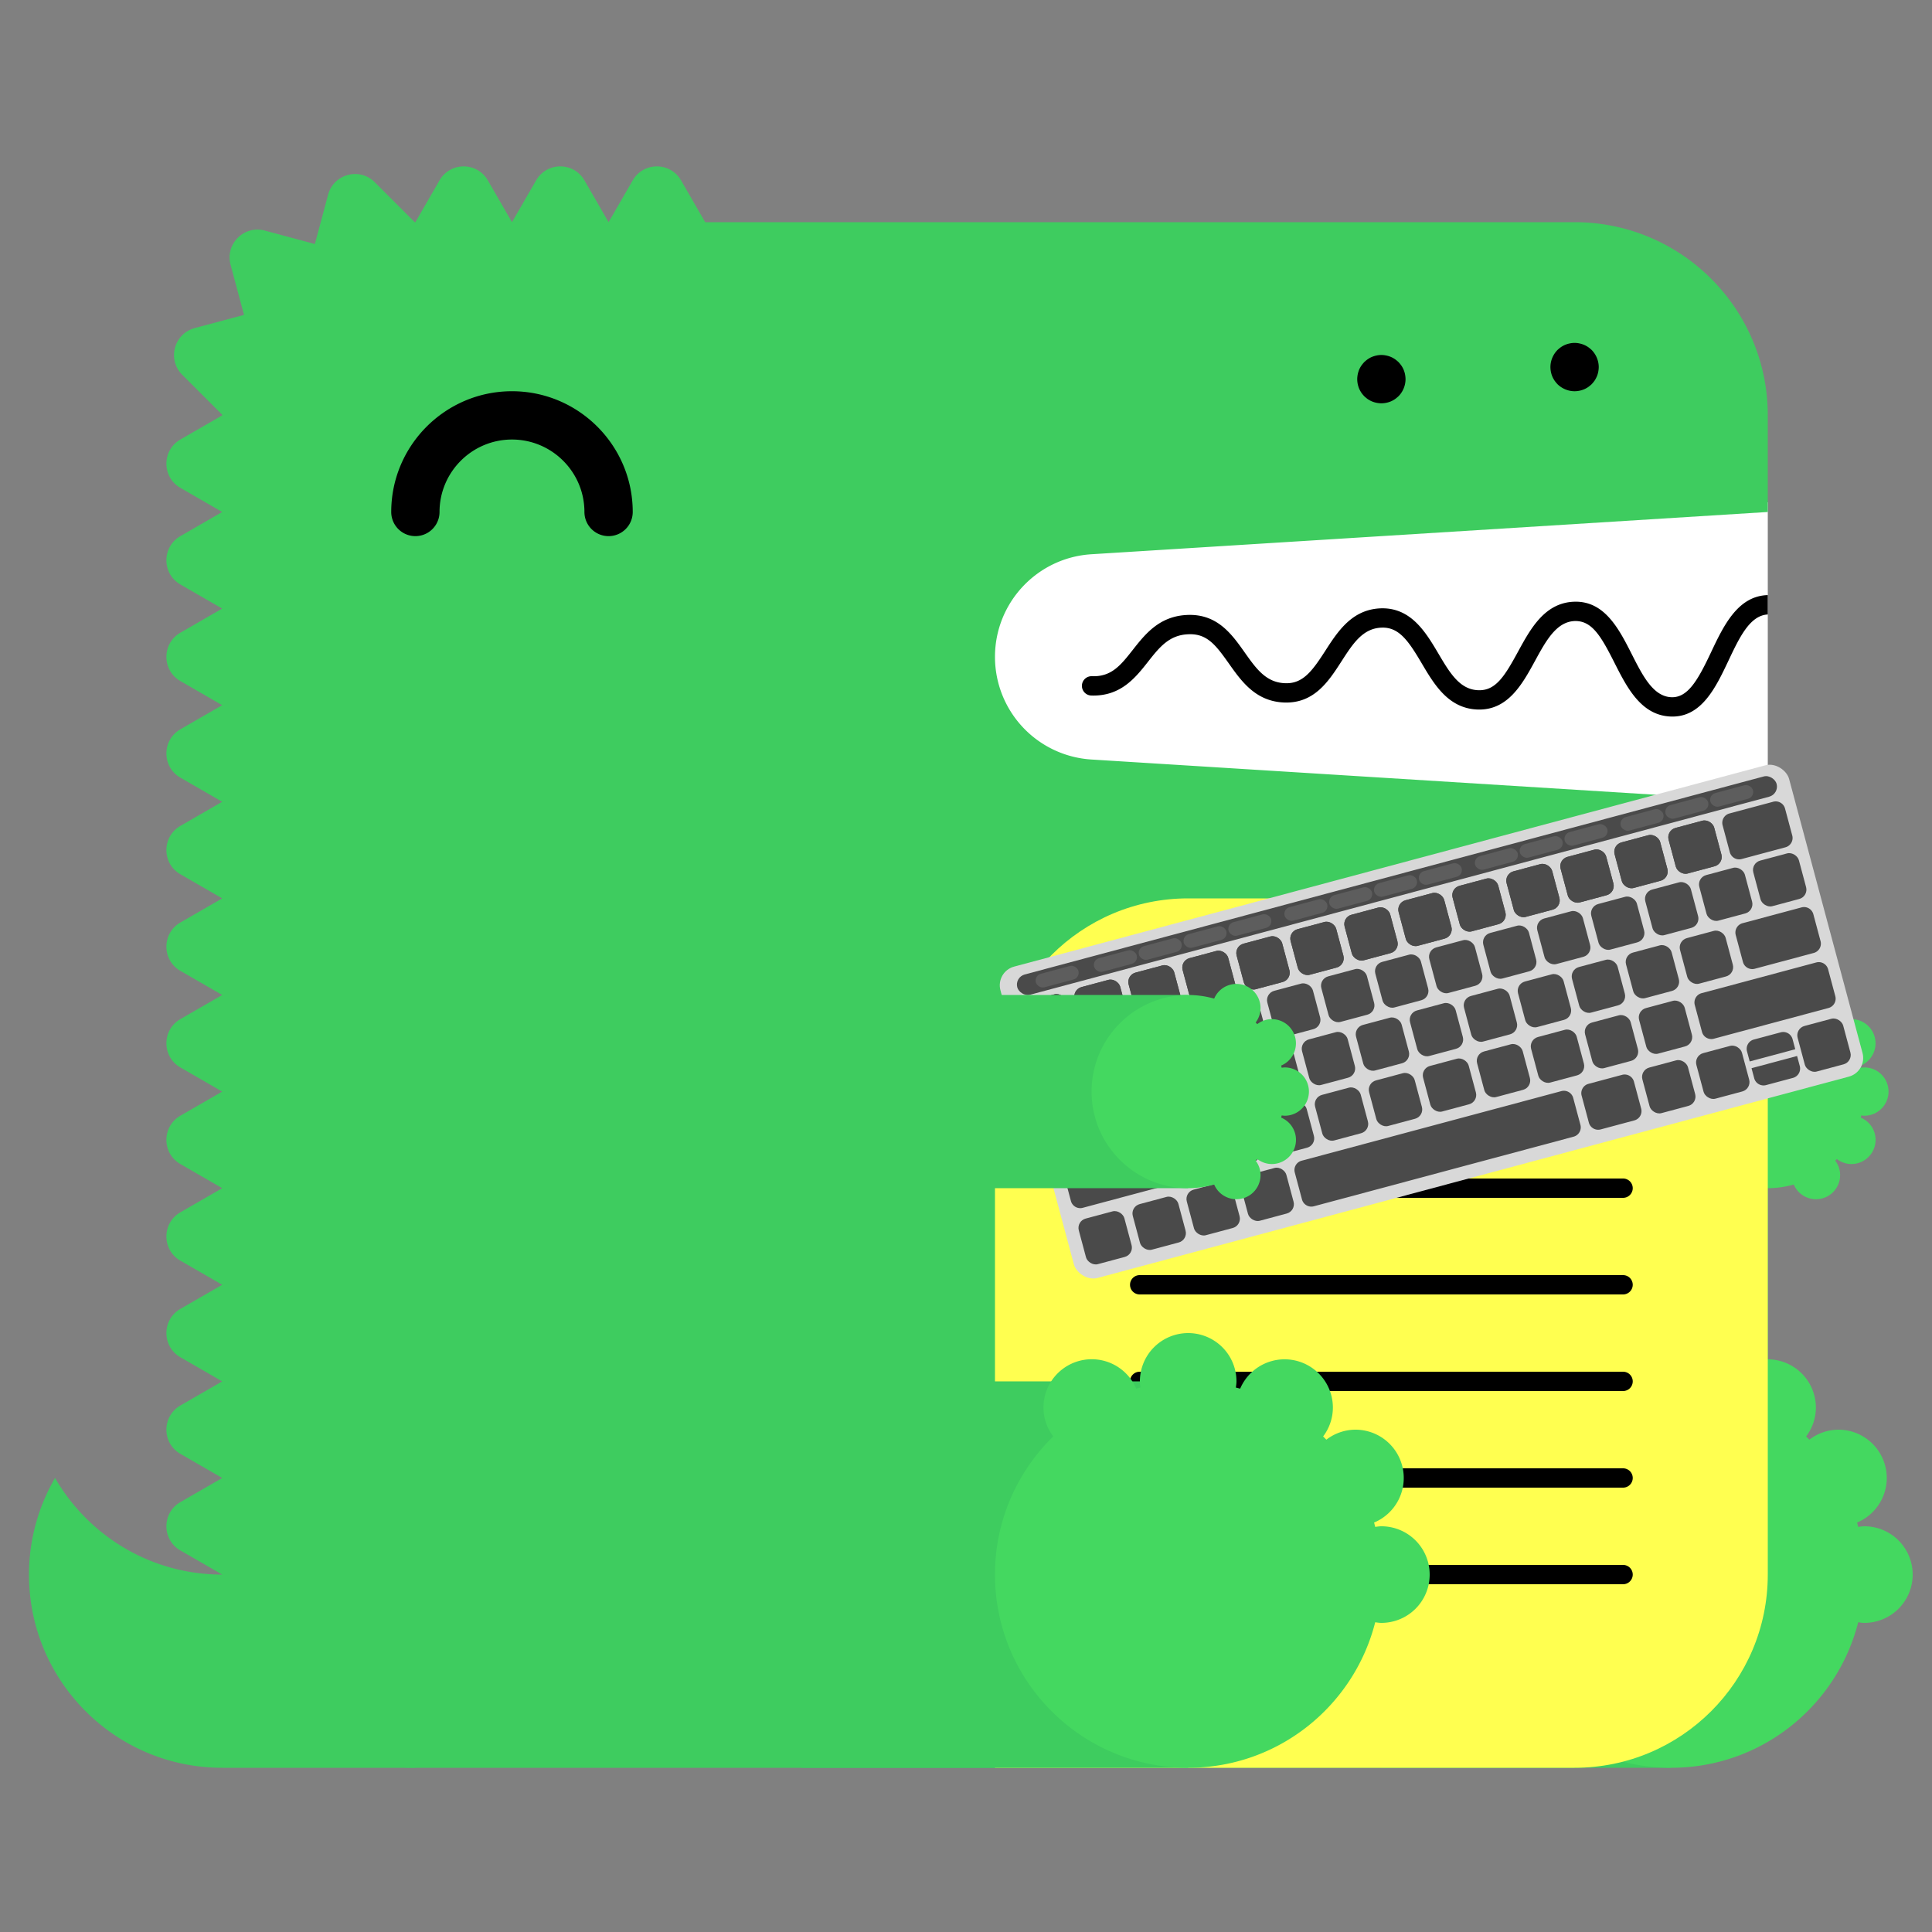
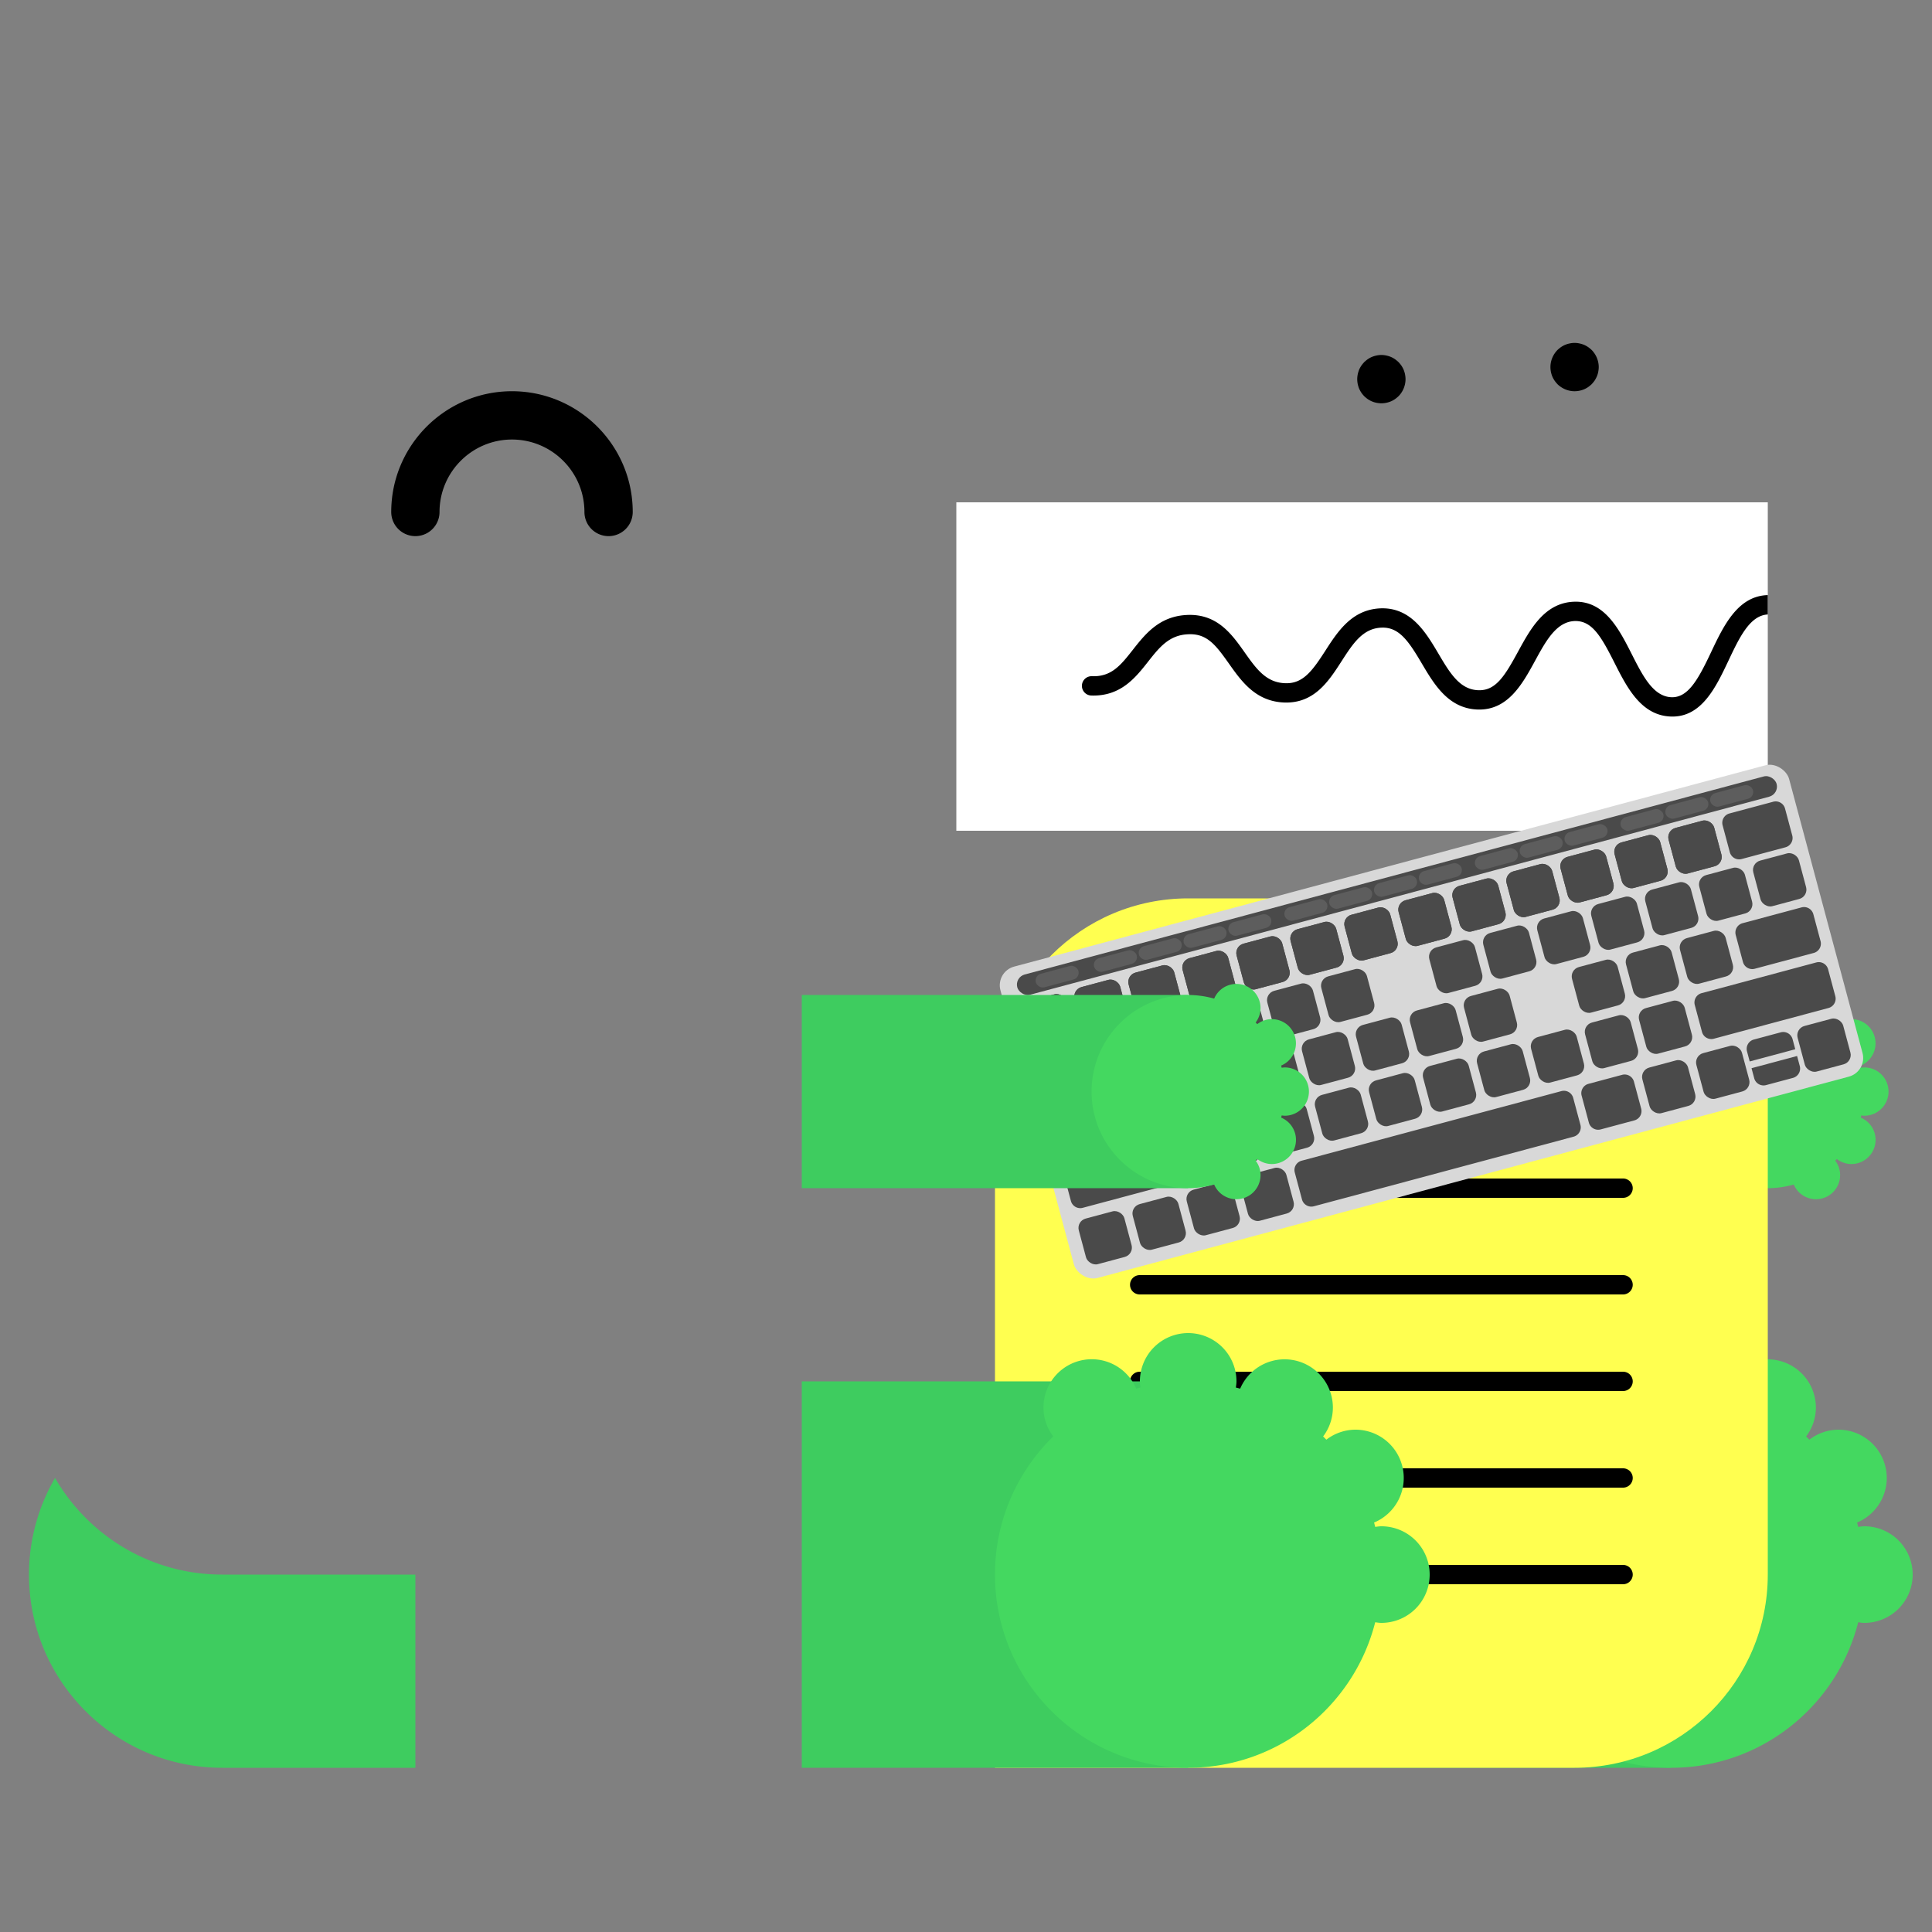
<svg xmlns="http://www.w3.org/2000/svg" xmlns:xlink="http://www.w3.org/1999/xlink" viewBox="0 0 200 200" width="256" height="256">
  <rect x="0" y="0" width="200" height="200" fill="#808080" stroke="none" />
  <defs>
    <path d="M4.883.09v1.08a1 1 0 01-1 1H1a1 1 0 01-1-1V.09h4.883z" id="a" />
    <path d="M4.883.09v1.08a1 1 0 01-1 1H1a1 1 0 01-1-1V.09h4.883z" id="b" />
  </defs>
  <g fill="none" fill-rule="evenodd">
    <path fill="#FFF" d="M99 52h84v34H99z" />
    <path d="M23 163c-7.398 0-13.843-4.027-17.303-10A19.886 19.886 0 003 163c0 11.046 8.954 20 20 20h20v-20H23z" fill="#3ECC5F" />
-     <path d="M112.98 57.376L183 53V43c0-11.046-8.954-20-20-20H73l-2.5-4.33c-1.112-1.925-3.889-1.925-5 0L63 23l-2.5-4.33c-1.111-1.925-3.889-1.925-5 0L53 23l-2.5-4.33c-1.111-1.925-3.889-1.925-5 0L43 23c-.022 0-.042.003-.065.003l-4.142-4.141c-1.57-1.571-4.252-.853-4.828 1.294l-1.369 5.104-5.192-1.392c-2.148-.575-4.111 1.389-3.535 3.536l1.39 5.193-5.102 1.367c-2.148.576-2.867 3.259-1.296 4.83l4.142 4.142c0 .021-.003.042-.003.064l-4.33 2.5c-1.925 1.111-1.925 3.889 0 5L23 53l-4.33 2.5c-1.925 1.111-1.925 3.889 0 5L23 63l-4.33 2.5c-1.925 1.111-1.925 3.889 0 5L23 73l-4.33 2.5c-1.925 1.111-1.925 3.889 0 5L23 83l-4.33 2.5c-1.925 1.111-1.925 3.889 0 5L23 93l-4.33 2.5c-1.925 1.111-1.925 3.889 0 5L23 103l-4.33 2.5c-1.925 1.111-1.925 3.889 0 5L23 113l-4.33 2.5c-1.925 1.111-1.925 3.889 0 5L23 123l-4.33 2.5c-1.925 1.111-1.925 3.889 0 5L23 133l-4.33 2.5c-1.925 1.111-1.925 3.889 0 5L23 143l-4.33 2.5c-1.925 1.111-1.925 3.889 0 5L23 153l-4.33 2.5c-1.925 1.111-1.925 3.889 0 5L23 163c0 11.046 8.954 20 20 20h120c11.046 0 20-8.954 20-20V83l-70.02-4.376A10.645 10.645 0 01103 68c0-5.621 4.37-10.273 9.98-10.624" fill="#3ECC5F" />
    <path fill="#3ECC5F" d="M143 183h30v-40h-30z" />
    <path d="M193 158c-.219 0-.428.037-.639.064-.038-.15-.074-.301-.116-.451A5 5 0 00190.32 148a4.96 4.96 0 00-3.016 1.036 26.531 26.531 0 00-.335-.336 4.955 4.955 0 001.011-2.987 5 5 0 00-9.599-1.959c-.148-.042-.297-.077-.445-.115.027-.211.064-.42.064-.639a5 5 0 00-5-5 5 5 0 00-5 5c0 .219.037.428.064.639-.148.038-.297.073-.445.115a4.998 4.998 0 00-9.599 1.959c0 1.125.384 2.151 1.011 2.987-3.717 3.632-6.031 8.693-6.031 14.3 0 11.046 8.954 20 20 20 9.339 0 17.16-6.41 19.361-15.064.211.027.42.064.639.064a5 5 0 005-5 5 5 0 00-5-5" fill="#44D860" />
    <path fill="#3ECC5F" d="M153 123h30v-20h-30z" />
    <path d="M193 115.5a2.5 2.5 0 100-5c-.109 0-.214.019-.319.032-.02-.075-.037-.15-.058-.225a2.501 2.501 0 00-.963-4.807c-.569 0-1.088.197-1.508.518a6.653 6.653 0 00-.168-.168c.314-.417.506-.931.506-1.494a2.5 2.5 0 00-4.8-.979A9.987 9.987 0 00183 103c-5.522 0-10 4.478-10 10s4.478 10 10 10c.934 0 1.833-.138 2.69-.377a2.5 2.5 0 004.8-.979c0-.563-.192-1.077-.506-1.494.057-.055.113-.111.168-.168.42.321.939.518 1.508.518a2.5 2.5 0 00.963-4.807c.021-.074.038-.15.058-.225.105.013.21.032.319.032" fill="#44D860" />
    <path d="M63 55.5a2.5 2.5 0 01-2.5-2.5c0-4.136-3.364-7.5-7.5-7.5s-7.5 3.364-7.5 7.5a2.5 2.5 0 11-5 0c0-6.893 5.607-12.5 12.5-12.5S65.5 46.107 65.5 53a2.5 2.5 0 01-2.5 2.5" fill="#000" />
    <path d="M103 183h60c11.046 0 20-8.954 20-20V93h-60c-11.046 0-20 8.954-20 20v70z" fill="#FFFF50" />
    <path d="M168.02 124h-50.04a1 1 0 110-2h50.04a1 1 0 110 2m0 20h-50.04a1 1 0 110-2h50.04a1 1 0 110 2m0 20h-50.04a1 1 0 110-2h50.04a1 1 0 110 2m0-49.814h-50.04a1 1 0 110-2h50.04a1 1 0 110 2m0 19.814h-50.04a1 1 0 110-2h50.04a1 1 0 110 2m0 20h-50.04a1 1 0 110-2h50.04a1 1 0 110 2M183 61.611c-.012 0-.022-.006-.034-.005-3.09.105-4.552 3.196-5.842 5.923-1.346 2.85-2.387 4.703-4.093 4.647-1.889-.068-2.969-2.202-4.113-4.46-1.314-2.594-2.814-5.536-5.963-5.426-3.046.104-4.513 2.794-5.807 5.167-1.377 2.528-2.314 4.065-4.121 3.994-1.927-.07-2.951-1.805-4.136-3.813-1.321-2.236-2.848-4.75-5.936-4.664-2.994.103-4.465 2.385-5.763 4.4-1.373 2.13-2.335 3.428-4.165 3.351-1.973-.07-2.992-1.51-4.171-3.177-1.324-1.873-2.816-3.993-5.895-3.89-2.928.1-4.399 1.97-5.696 3.618-1.232 1.564-2.194 2.802-4.229 2.724a1 1 0 00-.072 2c3.017.101 4.545-1.8 5.872-3.487 1.177-1.496 2.193-2.787 4.193-2.855 1.926-.082 2.829 1.115 4.195 3.045 1.297 1.834 2.769 3.914 5.731 4.021 3.103.104 4.596-2.215 5.918-4.267 1.182-1.834 2.202-3.417 4.15-3.484 1.793-.067 2.769 1.35 4.145 3.681 1.297 2.197 2.766 4.686 5.787 4.796 3.125.108 4.634-2.62 5.949-5.035 1.139-2.088 2.214-4.06 4.119-4.126 1.793-.042 2.728 1.595 4.111 4.33 1.292 2.553 2.757 5.445 5.825 5.556l.169.003c3.064 0 4.518-3.075 5.805-5.794 1.139-2.41 2.217-4.68 4.067-4.773v-2z" fill="#000" />
    <path fill="#3ECC5F" d="M83 183h40v-40H83z" />
    <g transform="rotate(-15 433.487 -340.892)">
      <rect fill="#D8D8D8" x=".046" y=".014" width="84.522" height="33.367" rx="2" />
      <g transform="translate(1 20.75)" fill="#4A4A4A">
        <rect x="15.818" y=".339" width="4.883" height="4.883" rx="1" />
        <rect x="21.605" y=".339" width="4.883" height="4.883" rx="1" />
        <rect x="27.392" y=".339" width="4.883" height="4.883" rx="1" />
        <rect x="33.179" y=".339" width="4.883" height="4.883" rx="1" />
        <rect x="38.966" y=".339" width="4.883" height="4.883" rx="1" />
        <rect x="44.753" y=".339" width="4.883" height="4.883" rx="1" />
        <rect x="50.54" y=".339" width="4.883" height="4.883" rx="1" />
        <rect x="56.327" y=".339" width="4.883" height="4.883" rx="1" />
        <rect x="62.114" y=".339" width="4.883" height="4.883" rx="1" />
        <path d="M1.447.34h12.286a1 1 0 011 1v2.882a1 1 0 01-1 1H1.447a1 1 0 01-1-1V1.339a1 1 0 011-1zm67.634 0h12.287a1 1 0 011 1v2.882a1 1 0 01-1 1H69.08a1 1 0 01-1-1V1.339a1 1 0 011-1z" />
      </g>
      <g transform="translate(1 9)" fill="#4A4A4A">
        <path d="M1.447.404h4.69a1 1 0 011 1v2.882a1 1 0 01-1 1h-4.69a1 1 0 01-1-1V1.404a1 1 0 011-1z" />
        <rect x="8.042" y=".404" width="4.883" height="4.883" rx="1" />
        <rect x="13.829" y=".404" width="4.883" height="4.883" rx="1" />
        <rect x="19.616" y=".404" width="4.883" height="4.883" rx="1" />
        <rect x="25.403" y=".404" width="4.883" height="4.883" rx="1" />
        <rect x="31.19" y=".404" width="4.883" height="4.883" rx="1" />
-         <rect x="36.977" y=".404" width="4.883" height="4.883" rx="1" />
        <rect x="42.764" y=".404" width="4.883" height="4.883" rx="1" />
        <rect x="48.551" y=".404" width="4.883" height="4.883" rx="1" />
        <rect x="54.337" y=".404" width="4.883" height="4.883" rx="1" />
        <rect x="60.124" y=".404" width="4.883" height="4.883" rx="1" />
        <rect x="65.911" y=".404" width="4.883" height="4.883" rx="1" />
        <rect x="71.698" y=".404" width="4.883" height="4.883" rx="1" />
        <rect x="77.485" y=".404" width="4.883" height="4.883" rx="1" />
      </g>
      <g transform="rotate(-180 41.684 4.375)" fill="#4A4A4A">
        <path d="M1 0h4.691a1 1 0 011 1v2.883a1 1 0 01-1 1H1a1 1 0 01-1-1V1a1 1 0 011-1z" />
        <rect x="7.595" width="4.883" height="4.883" rx="1" />
        <rect x="13.382" width="4.883" height="4.883" rx="1" />
        <rect x="19.169" width="4.883" height="4.883" rx="1" />
        <rect x="24.956" width="4.883" height="4.883" rx="1" />
        <rect x="30.743" width="4.883" height="4.883" rx="1" />
        <rect x="36.53" width="4.883" height="4.883" rx="1" />
        <rect x="42.317" width="4.883" height="4.883" rx="1" />
        <rect x="48.104" width="4.883" height="4.883" rx="1" />
        <rect x="53.891" width="4.883" height="4.883" rx="1" />
        <rect x="59.678" width="4.883" height="4.883" rx="1" />
        <rect x="65.465" width="4.883" height="4.883" rx="1" />
        <rect x="71.252" width="4.883" height="4.883" rx="1" />
        <rect x="77.038" width="4.883" height="4.883" rx="1" />
        <rect x="7.595" width="4.883" height="4.883" rx="1" />
        <rect x="13.382" width="4.883" height="4.883" rx="1" />
        <rect x="19.169" width="4.883" height="4.883" rx="1" />
        <rect x="24.956" width="4.883" height="4.883" rx="1" />
        <rect x="30.743" width="4.883" height="4.883" rx="1" />
        <rect x="36.53" width="4.883" height="4.883" rx="1" />
        <rect x="42.317" width="4.883" height="4.883" rx="1" />
        <rect x="48.104" width="4.883" height="4.883" rx="1" />
        <rect x="53.891" width="4.883" height="4.883" rx="1" />
        <rect x="59.678" width="4.883" height="4.883" rx="1" />
        <rect x="65.465" width="4.883" height="4.883" rx="1" />
        <rect x="71.252" width="4.883" height="4.883" rx="1" />
        <rect x="77.038" width="4.883" height="4.883" rx="1" />
      </g>
      <g fill="#4A4A4A">
        <path d="M2.447 15.19h6.68a1 1 0 011 1v2.883a1 1 0 01-1 1h-6.68a1 1 0 01-1-1v-2.882a1 1 0 011-1z" />
        <g transform="translate(11.212 15.19)">
          <rect width="4.883" height="4.883" rx="1" />
-           <rect x="5.787" width="4.883" height="4.883" rx="1" />
          <rect x="11.574" width="4.883" height="4.883" rx="1" />
          <rect x="17.361" width="4.883" height="4.883" rx="1" />
          <rect x="23.148" width="4.883" height="4.883" rx="1" />
          <rect x="28.935" width="4.883" height="4.883" rx="1" />
          <rect x="34.722" width="4.883" height="4.883" rx="1" />
-           <rect x="40.508" width="4.883" height="4.883" rx="1" />
          <rect x="46.295" width="4.883" height="4.883" rx="1" />
          <rect x="52.082" width="4.883" height="4.883" rx="1" />
          <rect x="57.869" width="4.883" height="4.883" rx="1" />
        </g>
        <path d="M76.05 15.19h6.318a1 1 0 011 1v2.883a1 1 0 01-1 1h-6.319a1 1 0 01-1-1v-2.882a1 1 0 011-1z" />
      </g>
      <g transform="translate(1 26)" fill="#4A4A4A">
        <rect x=".447" y="1.126" width="4.883" height="4.883" rx="1" />
        <rect x="6.234" y="1.126" width="4.883" height="4.883" rx="1" />
        <rect x="12.021" y="1.126" width="4.883" height="4.883" rx="1" />
        <rect x="17.808" y="1.126" width="4.883" height="4.883" rx="1" />
        <path d="M24.594 1.126h27.84a1 1 0 011 1V5.01a1 1 0 01-1 1h-27.84a1 1 0 01-1-1V2.126a1 1 0 011-1zm30.743 0h3.607a1 1 0 011 1V5.01a1 1 0 01-1 1h-3.607a1 1 0 01-1-1V2.126a1 1 0 011-1z" />
        <rect x="60.848" y="1.126" width="4.883" height="4.883" rx="1" />
        <rect x="66.635" y="1.126" width="4.883" height="4.883" rx="1" />
        <rect x="77.485" y="1.126" width="4.883" height="4.883" rx="1" />
        <use xlink:href="#a" transform="rotate(-180 38.471 1.648)" />
        <use xlink:href="#b" transform="translate(72.06 3.839)" />
      </g>
      <rect fill="#4A4A4A" x="1.808" y="1.085" width="81.379" height="2.17" rx="1.085" />
      <rect fill="#D8D8D8" opacity=".136" x="3.798" y="1.447" width="4.563" height="1.447" rx=".723" />
      <rect fill="#D8D8D8" opacity=".136" x="10.042" y="1.447" width="4.563" height="1.447" rx=".723" />
      <rect fill="#D8D8D8" opacity=".136" x="14.846" y="1.447" width="4.563" height="1.447" rx=".723" />
      <rect fill="#D8D8D8" opacity=".136" x="19.649" y="1.447" width="4.563" height="1.447" rx=".723" />
      <rect fill="#D8D8D8" opacity=".136" x="24.453" y="1.447" width="4.563" height="1.447" rx=".723" />
      <rect fill="#D8D8D8" opacity=".136" x="30.457" y="1.447" width="4.563" height="1.447" rx=".723" />
      <rect fill="#D8D8D8" opacity=".136" x="35.26" y="1.447" width="4.563" height="1.447" rx=".723" />
      <rect fill="#D8D8D8" opacity=".136" x="40.064" y="1.447" width="4.563" height="1.447" rx=".723" />
      <rect fill="#D8D8D8" opacity=".136" x="44.867" y="1.447" width="4.563" height="1.447" rx=".723" />
      <rect fill="#D8D8D8" opacity=".136" x="50.872" y="1.447" width="4.563" height="1.447" rx=".723" />
      <rect fill="#D8D8D8" opacity=".136" x="55.675" y="1.447" width="4.563" height="1.447" rx=".723" />
      <rect fill="#D8D8D8" opacity=".136" x="60.479" y="1.447" width="4.563" height="1.447" rx=".723" />
      <rect fill="#D8D8D8" opacity=".136" x="66.483" y="1.447" width="4.563" height="1.447" rx=".723" />
      <rect fill="#D8D8D8" opacity=".136" x="71.286" y="1.447" width="4.563" height="1.447" rx=".723" />
      <rect fill="#D8D8D8" opacity=".136" x="76.09" y="1.447" width="4.563" height="1.447" rx=".723" />
    </g>
    <path d="M143 158c-.219 0-.428.037-.639.064-.038-.15-.074-.301-.116-.451A5 5 0 00140.32 148a4.96 4.96 0 00-3.016 1.036 26.531 26.531 0 00-.335-.336 4.955 4.955 0 001.011-2.987 5 5 0 00-9.599-1.959c-.148-.042-.297-.077-.445-.115.027-.211.064-.42.064-.639a5 5 0 00-5-5 5 5 0 00-5 5c0 .219.037.428.064.639-.148.038-.297.073-.445.115a4.998 4.998 0 00-9.599 1.959c0 1.125.384 2.151 1.011 2.987-3.717 3.632-6.031 8.693-6.031 14.3 0 11.046 8.954 20 20 20 9.339 0 17.16-6.41 19.361-15.064.211.027.42.064.639.064a5 5 0 005-5 5 5 0 00-5-5" fill="#44D860" />
    <path fill="#3ECC5F" d="M83 123h40v-20H83z" />
    <path d="M133 115.5a2.5 2.5 0 100-5c-.109 0-.214.019-.319.032-.02-.075-.037-.15-.058-.225a2.501 2.501 0 00-.963-4.807c-.569 0-1.088.197-1.508.518a6.653 6.653 0 00-.168-.168c.314-.417.506-.931.506-1.494a2.5 2.5 0 00-4.8-.979A9.987 9.987 0 00123 103c-5.522 0-10 4.478-10 10s4.478 10 10 10c.934 0 1.833-.138 2.69-.377a2.5 2.5 0 004.8-.979c0-.563-.192-1.077-.506-1.494.057-.055.113-.111.168-.168.42.321.939.518 1.508.518a2.5 2.5 0 00.963-4.807c.021-.074.038-.15.058-.225.105.013.21.032.319.032" fill="#44D860" />
    <path d="M143 41.75c-.16 0-.33-.02-.49-.05a2.52 2.52 0 01-.47-.14c-.15-.06-.29-.14-.431-.23-.13-.09-.259-.2-.38-.31-.109-.12-.219-.24-.309-.38s-.17-.28-.231-.43a2.619 2.619 0 01-.189-.96c0-.16.02-.33.05-.49.03-.16.08-.31.139-.47.061-.15.141-.29.231-.43.09-.13.2-.26.309-.38.121-.11.25-.22.38-.31.141-.09.281-.17.431-.23.149-.06.31-.11.47-.14.32-.07.65-.07.98 0 .159.03.32.08.47.14.149.06.29.14.43.23.13.09.259.2.38.31.11.12.22.25.31.38.09.14.17.28.23.43.06.16.11.31.14.47.029.16.05.33.05.49 0 .66-.271 1.31-.73 1.77-.121.11-.25.22-.38.31-.14.09-.281.17-.43.23a2.565 2.565 0 01-.96.19m20-1.25c-.66 0-1.3-.27-1.771-.73a3.802 3.802 0 01-.309-.38c-.09-.14-.17-.28-.231-.43a2.619 2.619 0 01-.189-.96c0-.66.27-1.3.729-1.77.121-.11.25-.22.38-.31.141-.09.281-.17.431-.23.149-.06.31-.11.47-.14.32-.07.66-.07.98 0 .159.03.32.08.47.14.149.06.29.14.43.23.13.09.259.2.38.31.459.47.73 1.11.73 1.77 0 .16-.021.33-.05.49-.03.16-.08.32-.14.47-.07.15-.14.29-.23.43-.09.13-.2.26-.31.38-.121.11-.25.22-.38.31-.14.09-.281.17-.43.23a2.565 2.565 0 01-.96.19" fill="#000" />
  </g>
</svg>